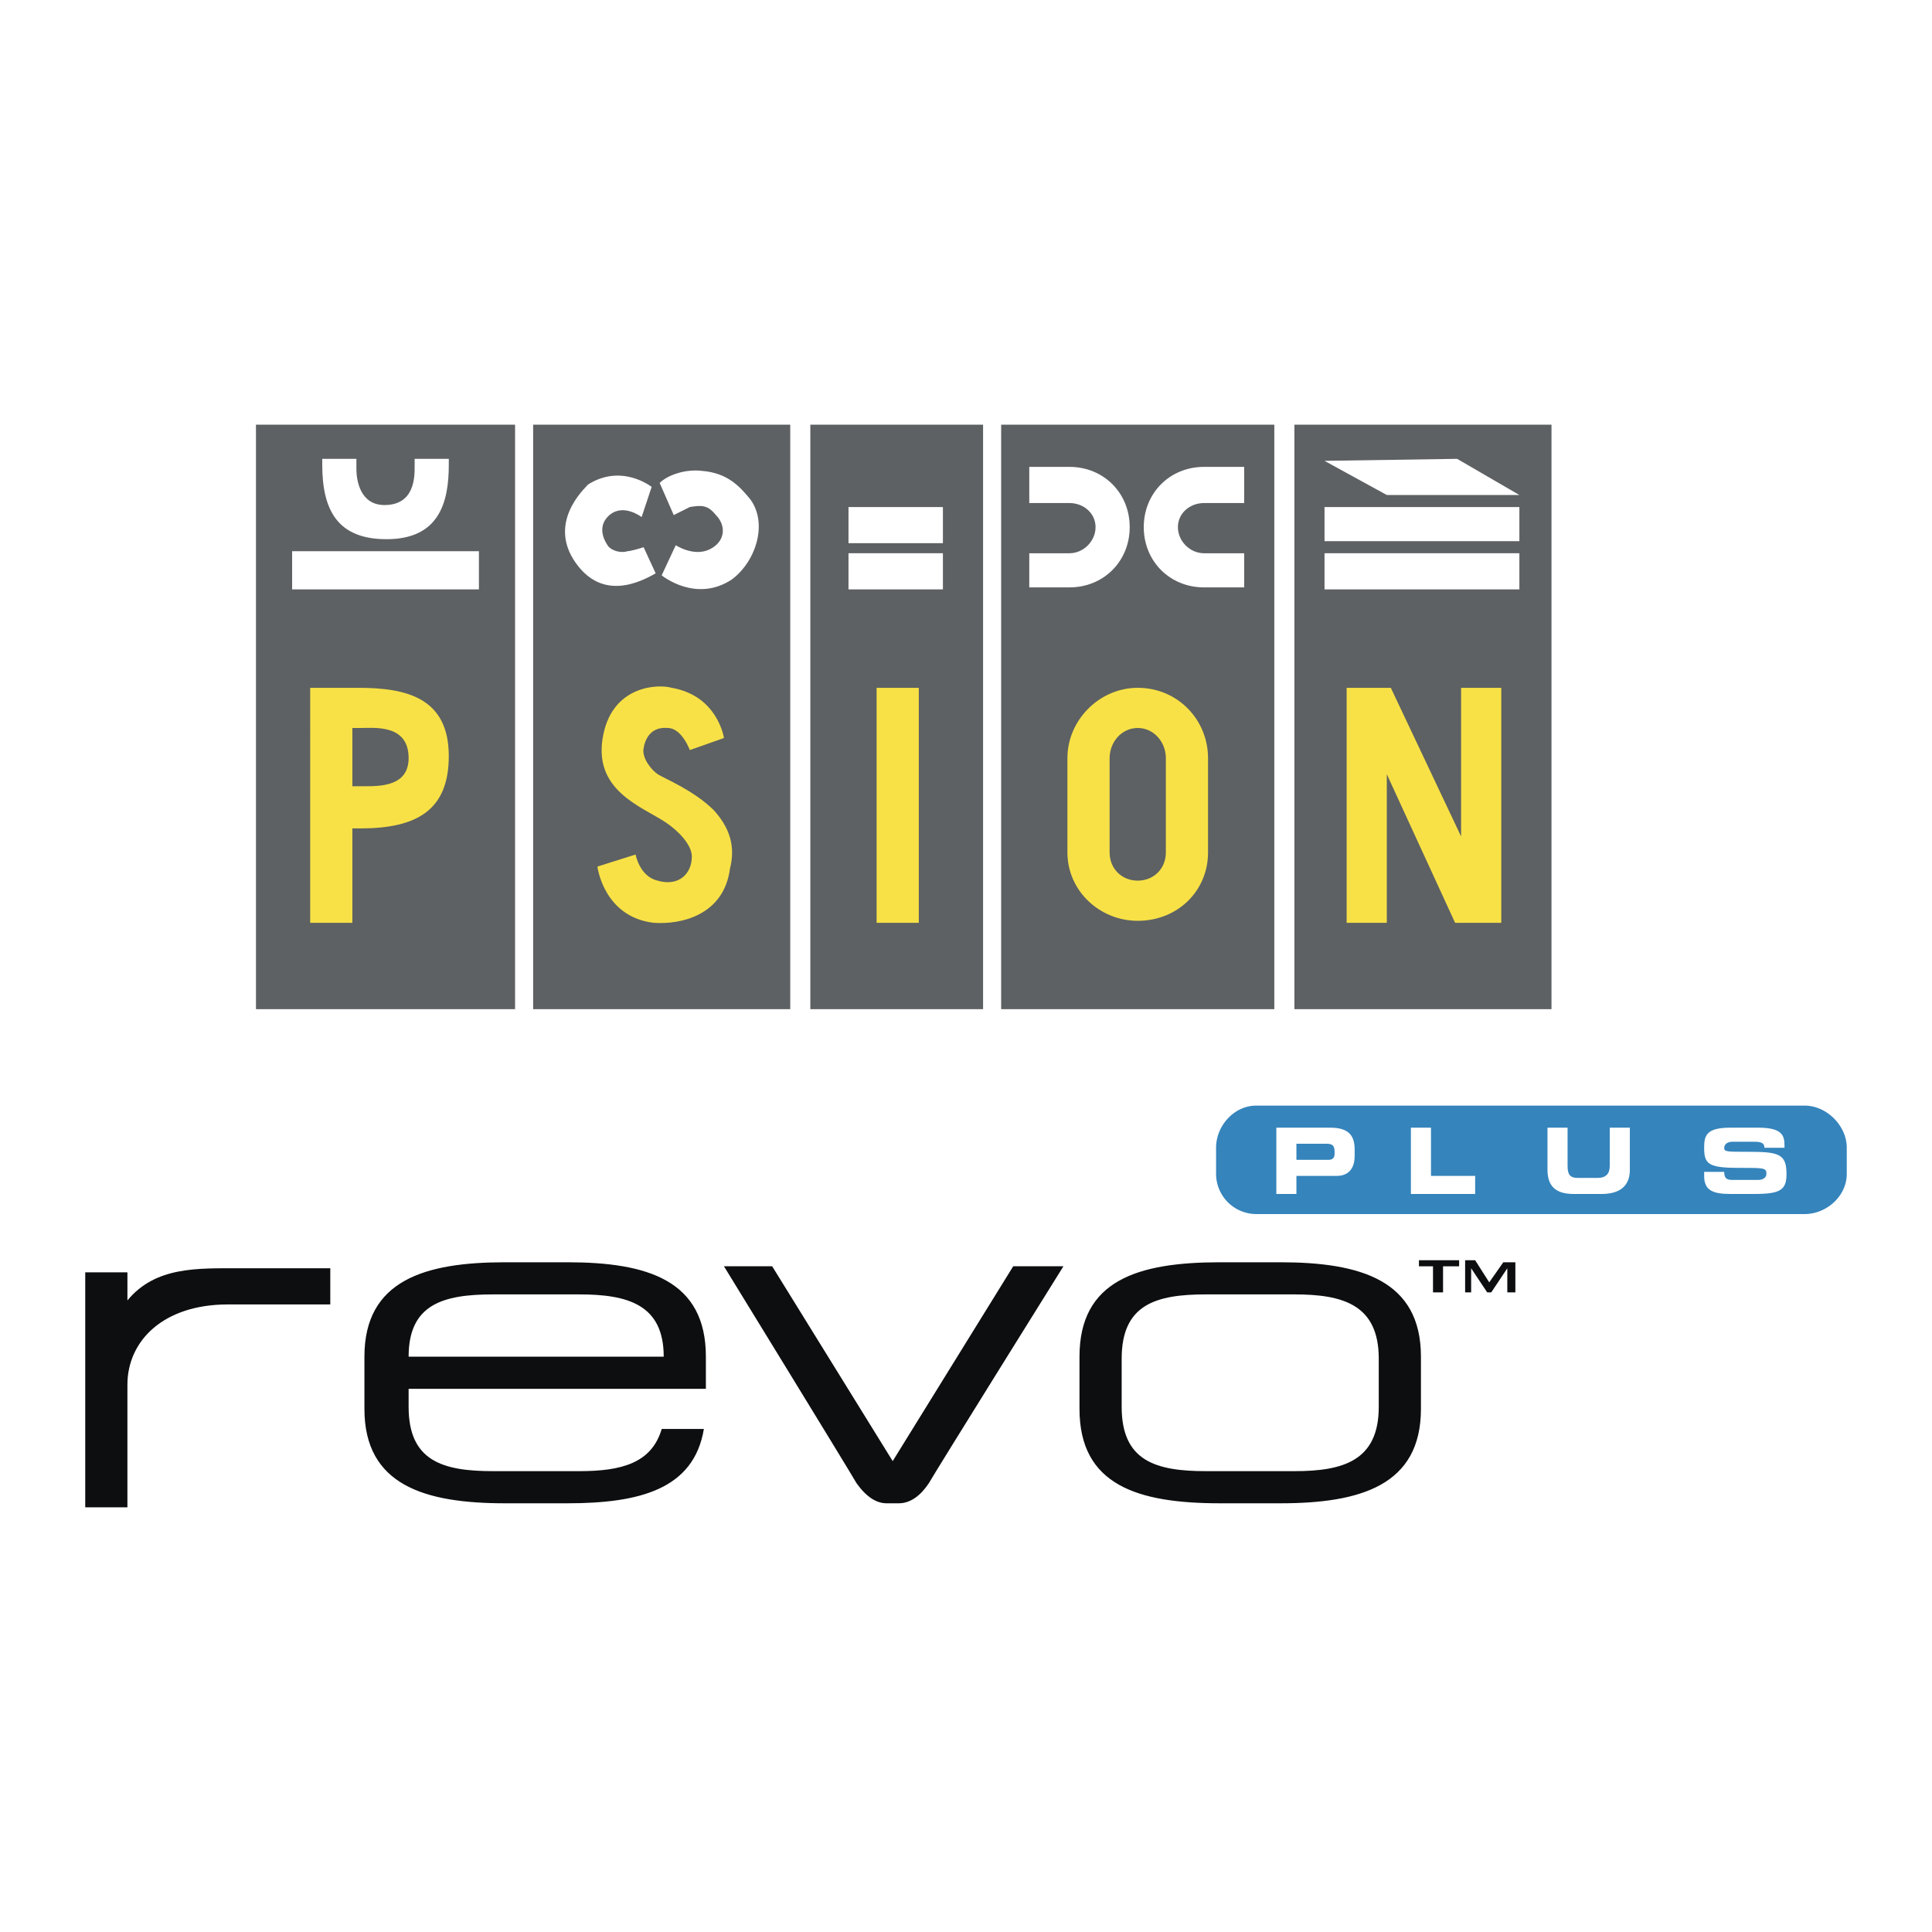
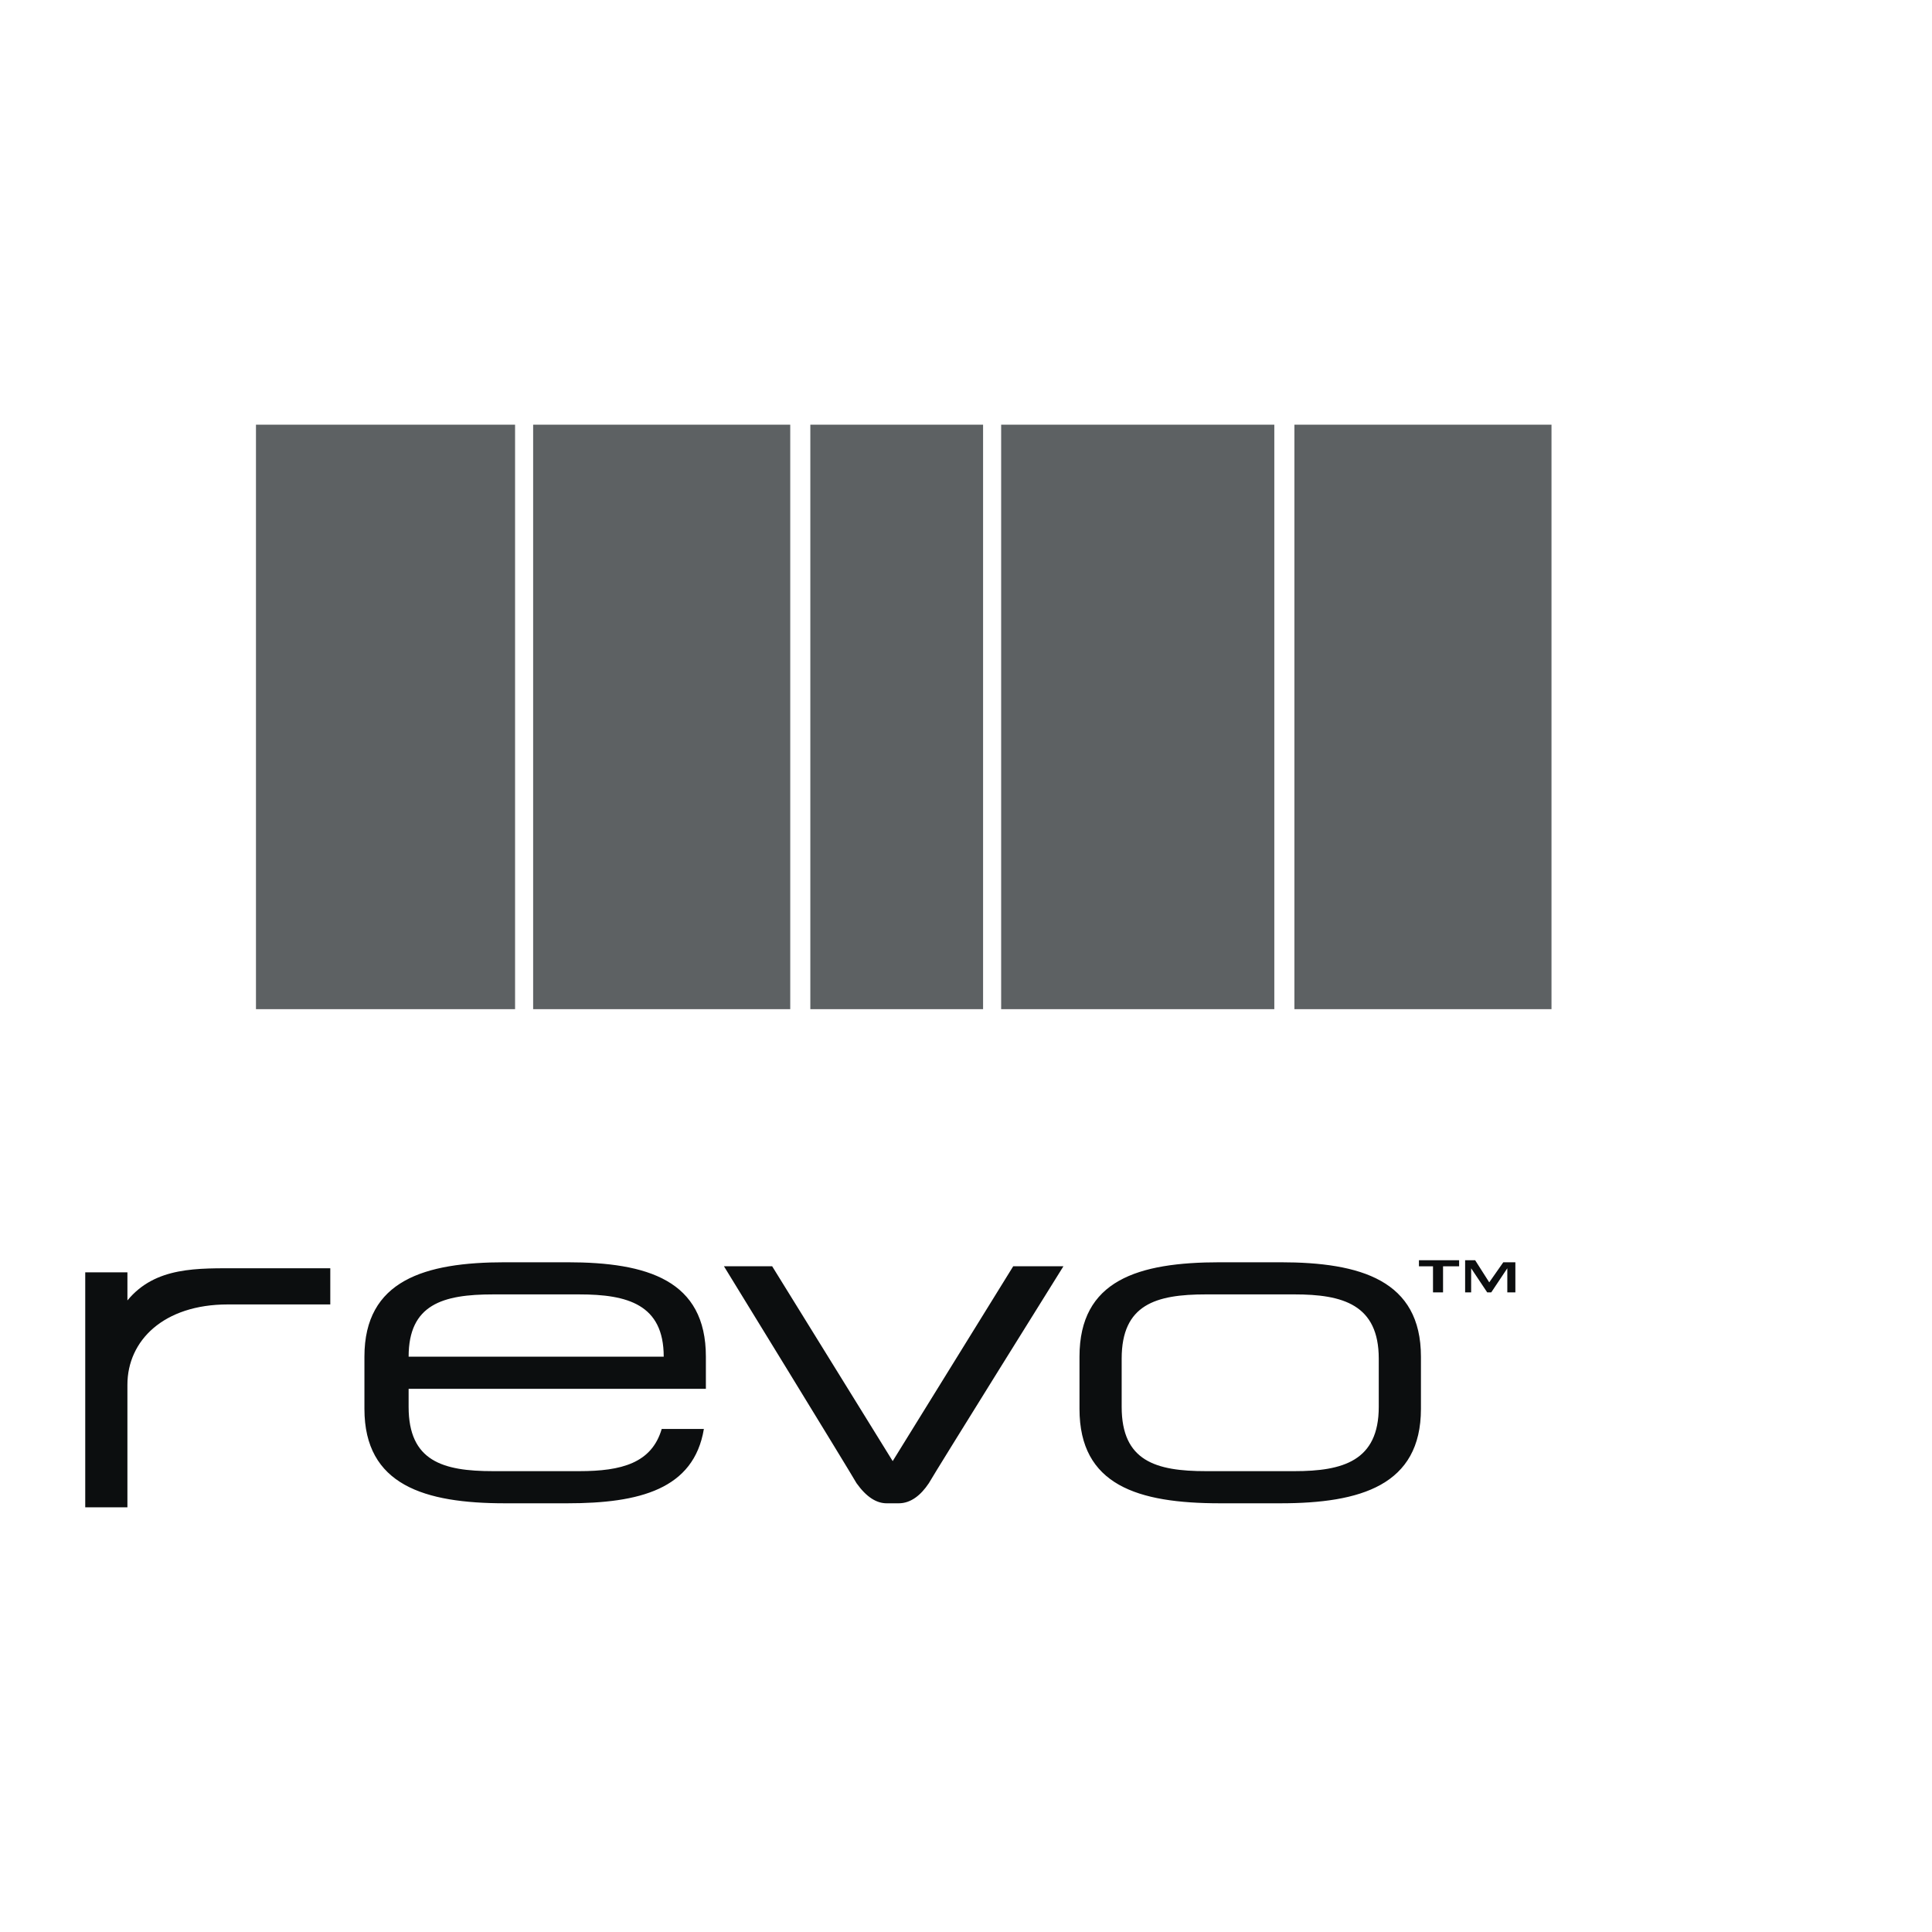
<svg xmlns="http://www.w3.org/2000/svg" width="2500" height="2500" viewBox="0 0 192.756 192.756">
  <g fill-rule="evenodd" clip-rule="evenodd">
-     <path fill="#fff" d="M0 0h192.756v192.756H0V0z" />
-     <path d="M180.043 121.127c2.205 0 4.209-1.803 4.209-4.008v-2.605c0-2.203-2.004-4.207-4.209-4.207h-54.707c-2.205 0-4.008 2.004-4.008 4.207v2.605a4.019 4.019 0 0 0 4.008 4.008h54.707z" fill="#3584bc" />
    <path d="M129.344 114.113h3.006c.602 0 .801.201.801.803v.199c0 .4-.199.602-.602.602h-3.205v-1.604zm-2.004 5.01h2.004v-1.803h4.008c1.402 0 1.803-1.002 1.803-2.004v-.602c0-1.203-.4-2.205-2.404-2.205h-5.41v6.614h-.001zM140.766 112.51h2.004v4.81h4.408v1.803h-6.412v-6.613zM154.393 112.51h2.004v3.809c0 .801.201 1.201 1.002 1.201h2.004c.803 0 1.203-.4 1.203-1.201v-3.809h2.004v4.209c0 1.604-1.002 2.404-2.807 2.404h-2.805c-1.803 0-2.605-.801-2.605-2.404v-4.209zM170.023 116.918h2.004c0 .602.201.803.803.803h2.605c.4 0 .801-.201.801-.602 0-.602-.201-.602-2.807-.602-3.006 0-3.406-.4-3.406-2.004 0-1.201.201-2.004 2.605-2.004h2.807c2.404 0 2.604.803 2.604 1.805v.199h-2.004c0-.4-.199-.602-1.002-.602h-2.203c-.4 0-.803.201-.803.602 0 .402.201.402 2.406.402 3.006 0 3.807.199 3.807 2.203 0 1.604-.602 2.004-3.207 2.004h-2.404c-1.803 0-2.605-.4-2.605-1.803v-.401h-.001z" fill="#fff" />
    <path d="M85.457 147.98c-.802-1.402-13.227-21.643-13.227-21.643h4.81l12.024 19.438 12.024-19.438h5.01s-12.625 20.24-13.427 21.643c-.802 1.203-1.803 2.004-3.006 2.004h-1.202c-1.003 0-2.005-.601-3.006-2.004zM151.188 128.943h-.803v-2.406l-1.604 2.406h-.4l-1.604-2.406v2.406h-.601v-3.207h1.002l1.404 2.205 1.402-2.003h1.204v3.005zM145.576 126.338h-1.603v2.605h-1.002v-2.605h-1.403v-.602h4.008v.602zM137.559 140.365c0 5.41-3.605 6.412-8.416 6.412h-8.816c-5.01 0-8.418-1.002-8.418-6.412v-4.809c0-5.412 3.408-6.414 8.418-6.414h8.816c4.811 0 8.416 1.002 8.416 6.414v4.809zm-29.858.201c0 7.615 5.811 9.418 14.027 9.418h6.012c8.016 0 14.027-1.803 14.027-9.418v-5.211c0-7.615-6.012-9.418-14.027-9.418h-6.012c-8.217 0-14.027 1.803-14.027 9.418v5.211zM12.712 126.939H8.504v23.445h4.208V138.16c0-4.408 3.607-8.016 10.02-8.016h10.221v-3.607h-9.018c-4.208 0-8.417-.199-11.222 3.207v-2.805h-.001zM66.018 142.57c-1.002 3.406-4.008 4.207-8.216 4.207h-8.617c-5.01 0-8.417-1.002-8.417-6.412v-1.803h29.658v-3.207c0-7.615-5.811-9.418-13.827-9.418h-6.212c-8.016 0-14.028 1.803-14.028 9.418v5.211c0 7.615 6.012 9.418 14.028 9.418h6.212c7.214 0 12.625-1.402 13.627-7.414h-4.208zm-16.833-13.427h8.617c4.809 0 8.417 1.002 8.417 6.213h-25.45c-.001-5.211 3.405-6.213 8.416-6.213z" fill="#0c0e0f" />
    <path fill="#5d6163" d="M25.538 100.688h25.851V42.372H25.538v58.316zM53.192 100.688h25.651V42.372H53.192v58.316zM80.847 100.688h17.235V42.372H80.847v58.316zM99.885 100.688h27.254V42.372H99.885v58.316zM129.143 100.688h25.65V42.372h-25.65v58.316z" />
-     <path fill="#fff" d="M29.145 58.804h18.637v-3.808H29.145v3.808zM32.151 45.778v.602c0 4.609 1.603 7.415 6.413 7.415 5.21 0 6.212-3.607 6.212-7.415v-.602h-3.407v.802c0 1.002 0 3.808-3.006 3.808-2.404 0-2.805-2.405-2.805-3.607v-1.002h-3.407v-.001zM64.014 51.589s-1.804-1.402-3.207-.2c-1.603 1.403 0 3.206-.201 3.006.401.601 1.403.802 2.004.601.201 0 1.002-.2 1.604-.401l1.202 2.605c-2.404 1.402-5.812 2.405-8.216-1.403-2.605-4.208 1.804-7.615 1.402-7.415 3.407-2.205 6.413.2 6.413.2l-1.001 3.007zM67.42 54.395s1.804 1.202 3.407.401c1.603-.802 1.603-2.405.601-3.407-.802-1.002-1.403-1.002-2.605-.802l-1.604.802-1.403-3.206c.802-.802 2.605-1.403 4.208-1.203 2.605.201 3.808 1.603 4.81 2.805 1.804 2.405.601 6.213-1.804 8.017-3.607 2.404-7.014-.401-7.014-.401l1.404-3.006zM84.655 58.804h9.419v-3.607h-9.419v3.607zM84.655 54.195h9.419v-3.608h-9.419v3.608zM132.148 58.804h19.44v-3.607h-19.44v3.607zM132.148 53.994h19.44v-3.407h-19.44v3.407zM132.148 45.979l6.213 3.406h13.227l-6.213-3.607-13.227.201z" />
-     <path d="M60.207 73.232c-1.202 5.611 3.808 7.214 6.212 8.817 1.203.802 2.605 2.205 2.605 3.407 0 1.804-1.403 3.006-3.407 2.405-1.803-.401-2.204-2.605-2.204-2.605l-3.808 1.202s.602 5.01 5.611 5.611c2.806.2 7.014-.802 7.615-5.411.401-1.603.401-3.607-1.604-5.812-2.004-2.004-5.01-3.206-5.611-3.607-.601-.401-1.603-1.603-1.402-2.605 0 .401 0-2.205 2.405-2.004 1.403 0 2.205 2.204 2.205 2.204l3.406-1.202s-.601-4.208-5.21-5.01c-1.403-.4-5.812-.199-6.813 4.61zM35.758 68.624h-4.81V92.07h4.208v-9.419h.802c5.611 0 8.817-1.804 8.817-7.214.001-5.812-4.208-6.813-9.017-6.813zm.601 9.819h-1.203v-5.812h.802c1.403 0 4.81-.401 4.81 3.006 0 2.806-2.806 2.806-4.409 2.806zM87.46 92.07h4.209V68.624H87.46V92.07zM134.354 68.624V92.07h4.007V77.24l6.815 14.83h4.607V68.624h-4.008v14.829l-7.013-14.829h-4.408zM120.525 75.637c0-3.808-3.006-7.014-7.014-7.014-3.807 0-7.014 3.206-7.014 7.014v9.419c0 3.807 3.207 6.813 7.014 6.813 4.008 0 7.014-3.006 7.014-6.813v-9.419zm-4.207 9.419c0 1.603-1.203 2.805-2.807 2.805s-2.805-1.203-2.805-2.805v-9.419c0-1.604 1.201-3.006 2.805-3.006s2.807 1.402 2.807 3.006v9.419z" fill="#f8e146" />
-     <path d="M120.125 46.58c-3.406 0-6.012 2.605-6.012 6.012 0 3.407 2.605 6.012 6.012 6.012h4.008v-3.406h-4.008c-1.402 0-2.605-1.203-2.605-2.605s1.203-2.404 2.605-2.404h4.008V46.58h-4.008zM106.699 46.58c3.406 0 6.012 2.605 6.012 6.012 0 3.407-2.605 6.012-6.012 6.012h-4.008v-3.406h4.008c1.402 0 2.605-1.203 2.605-2.605s-1.203-2.404-2.605-2.404h-4.008V46.58h4.008z" fill="#fff" />
  </g>
</svg>